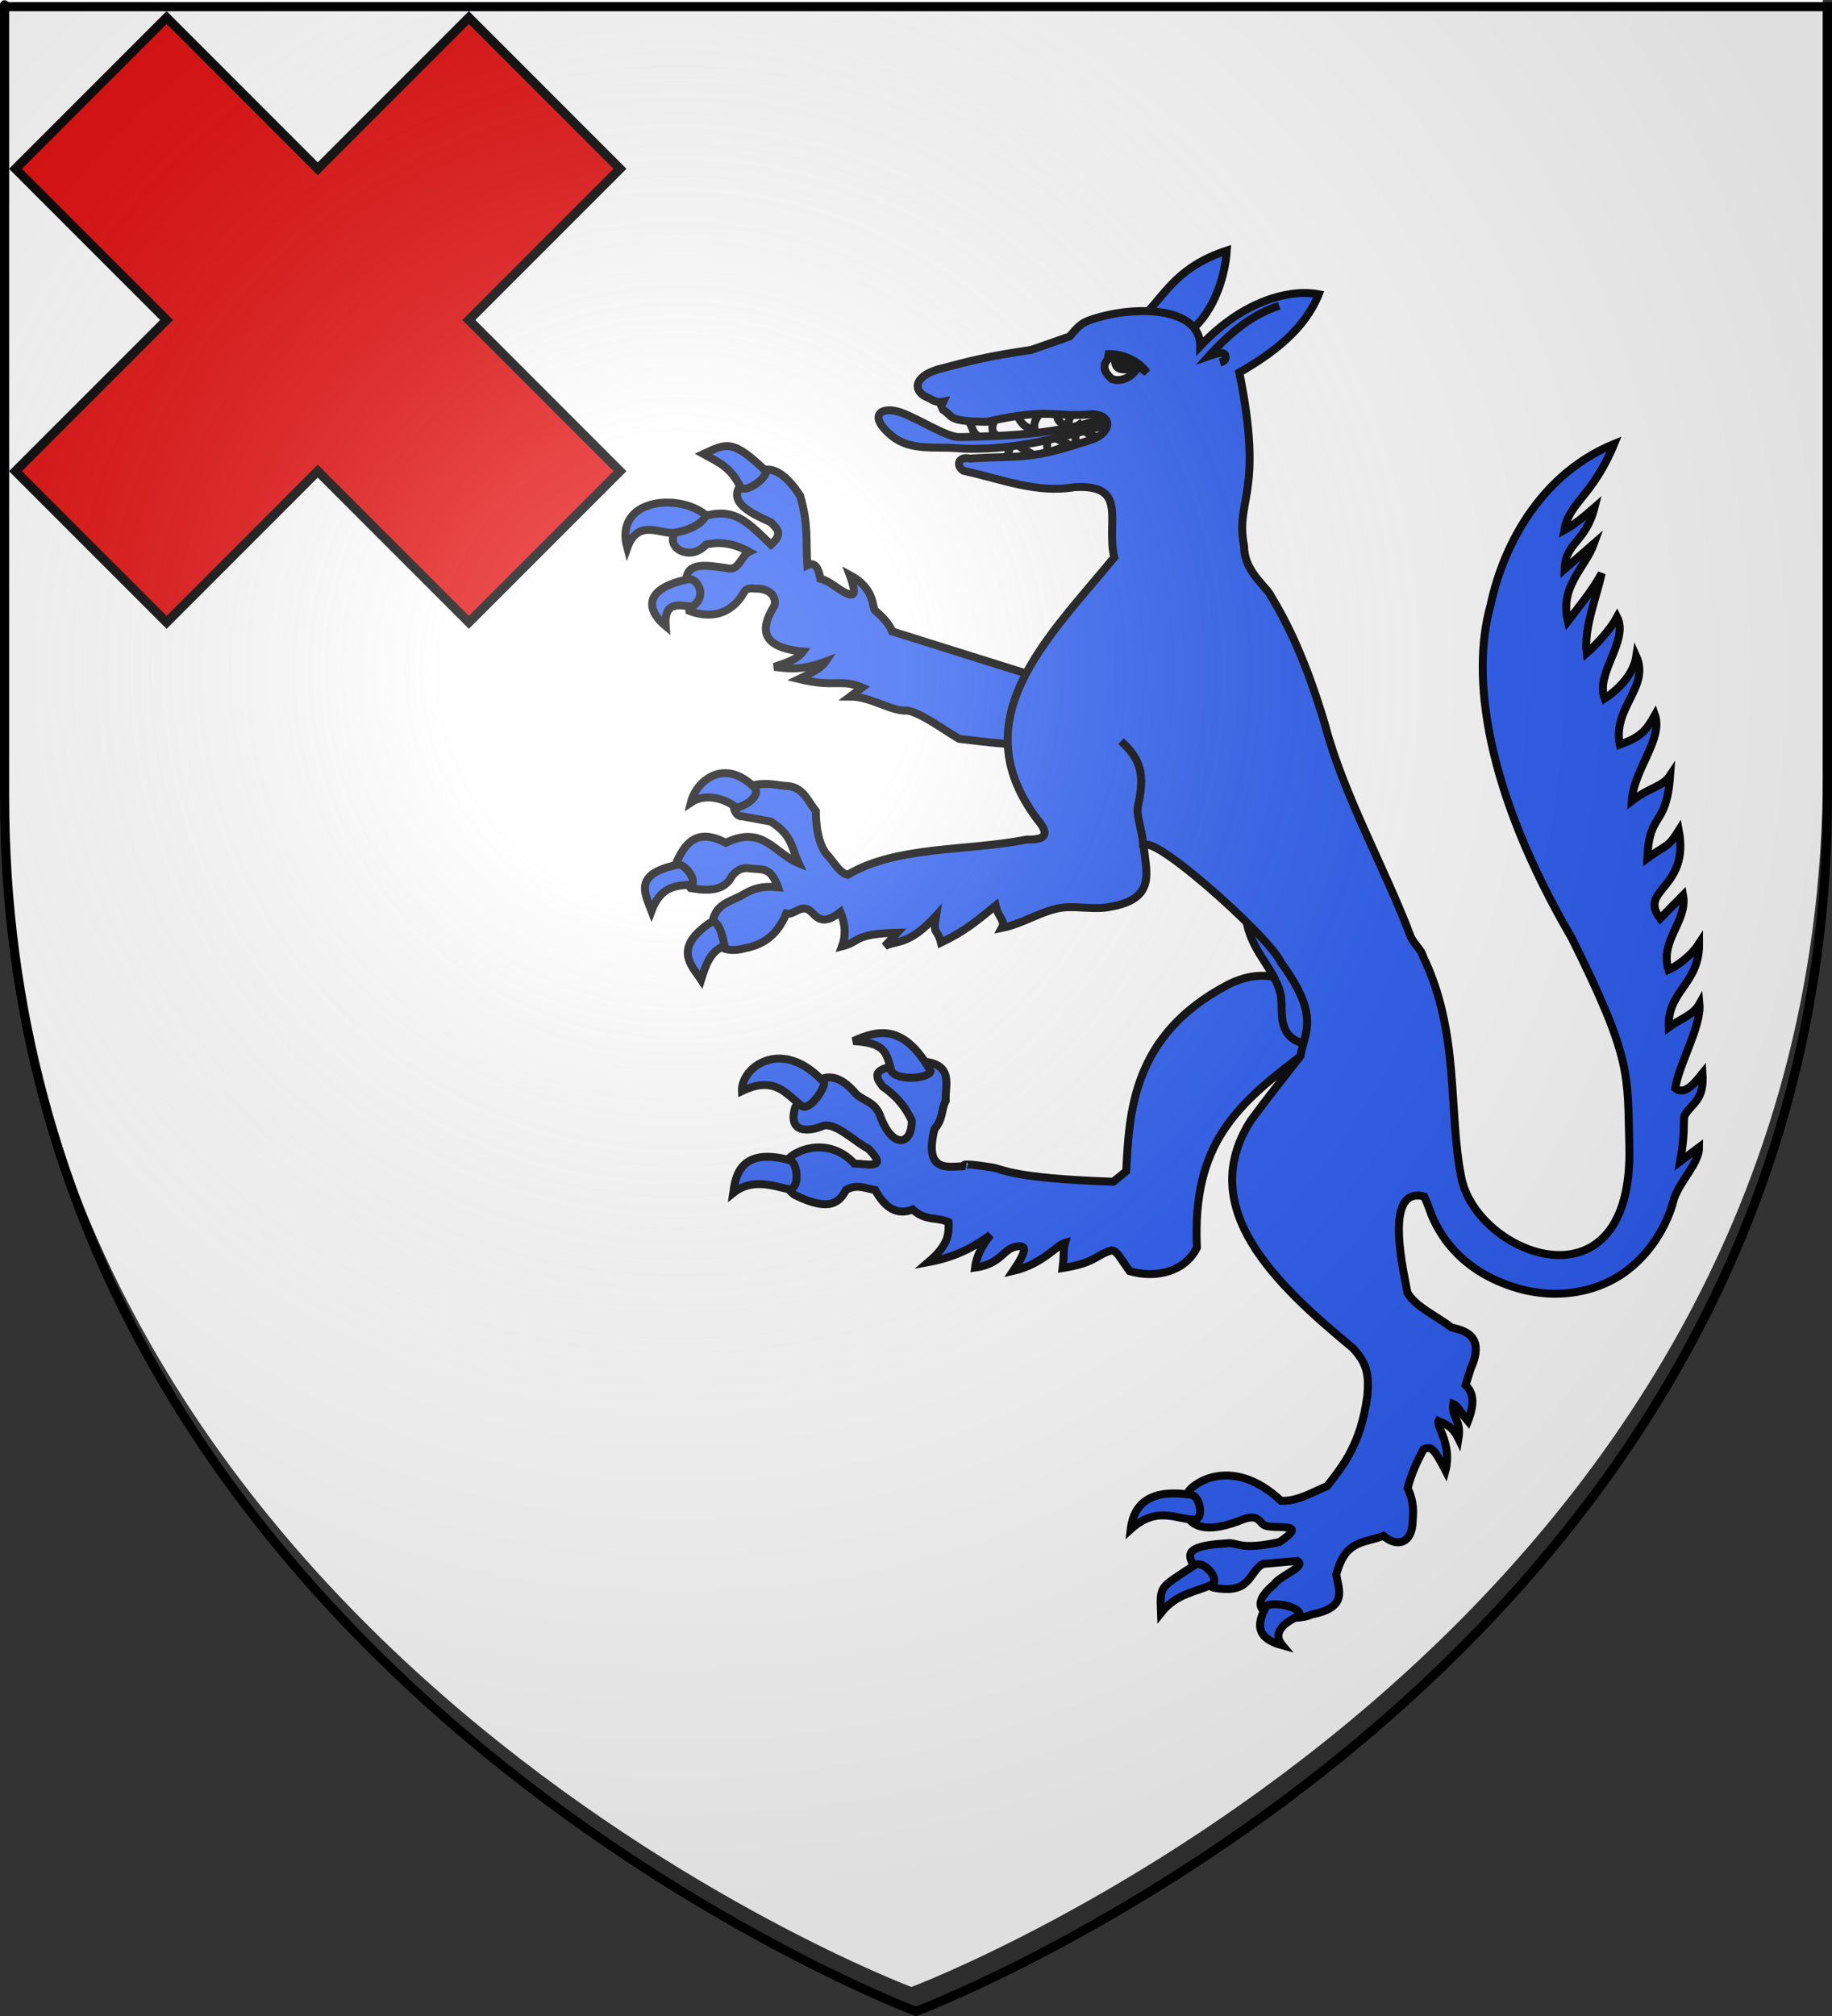
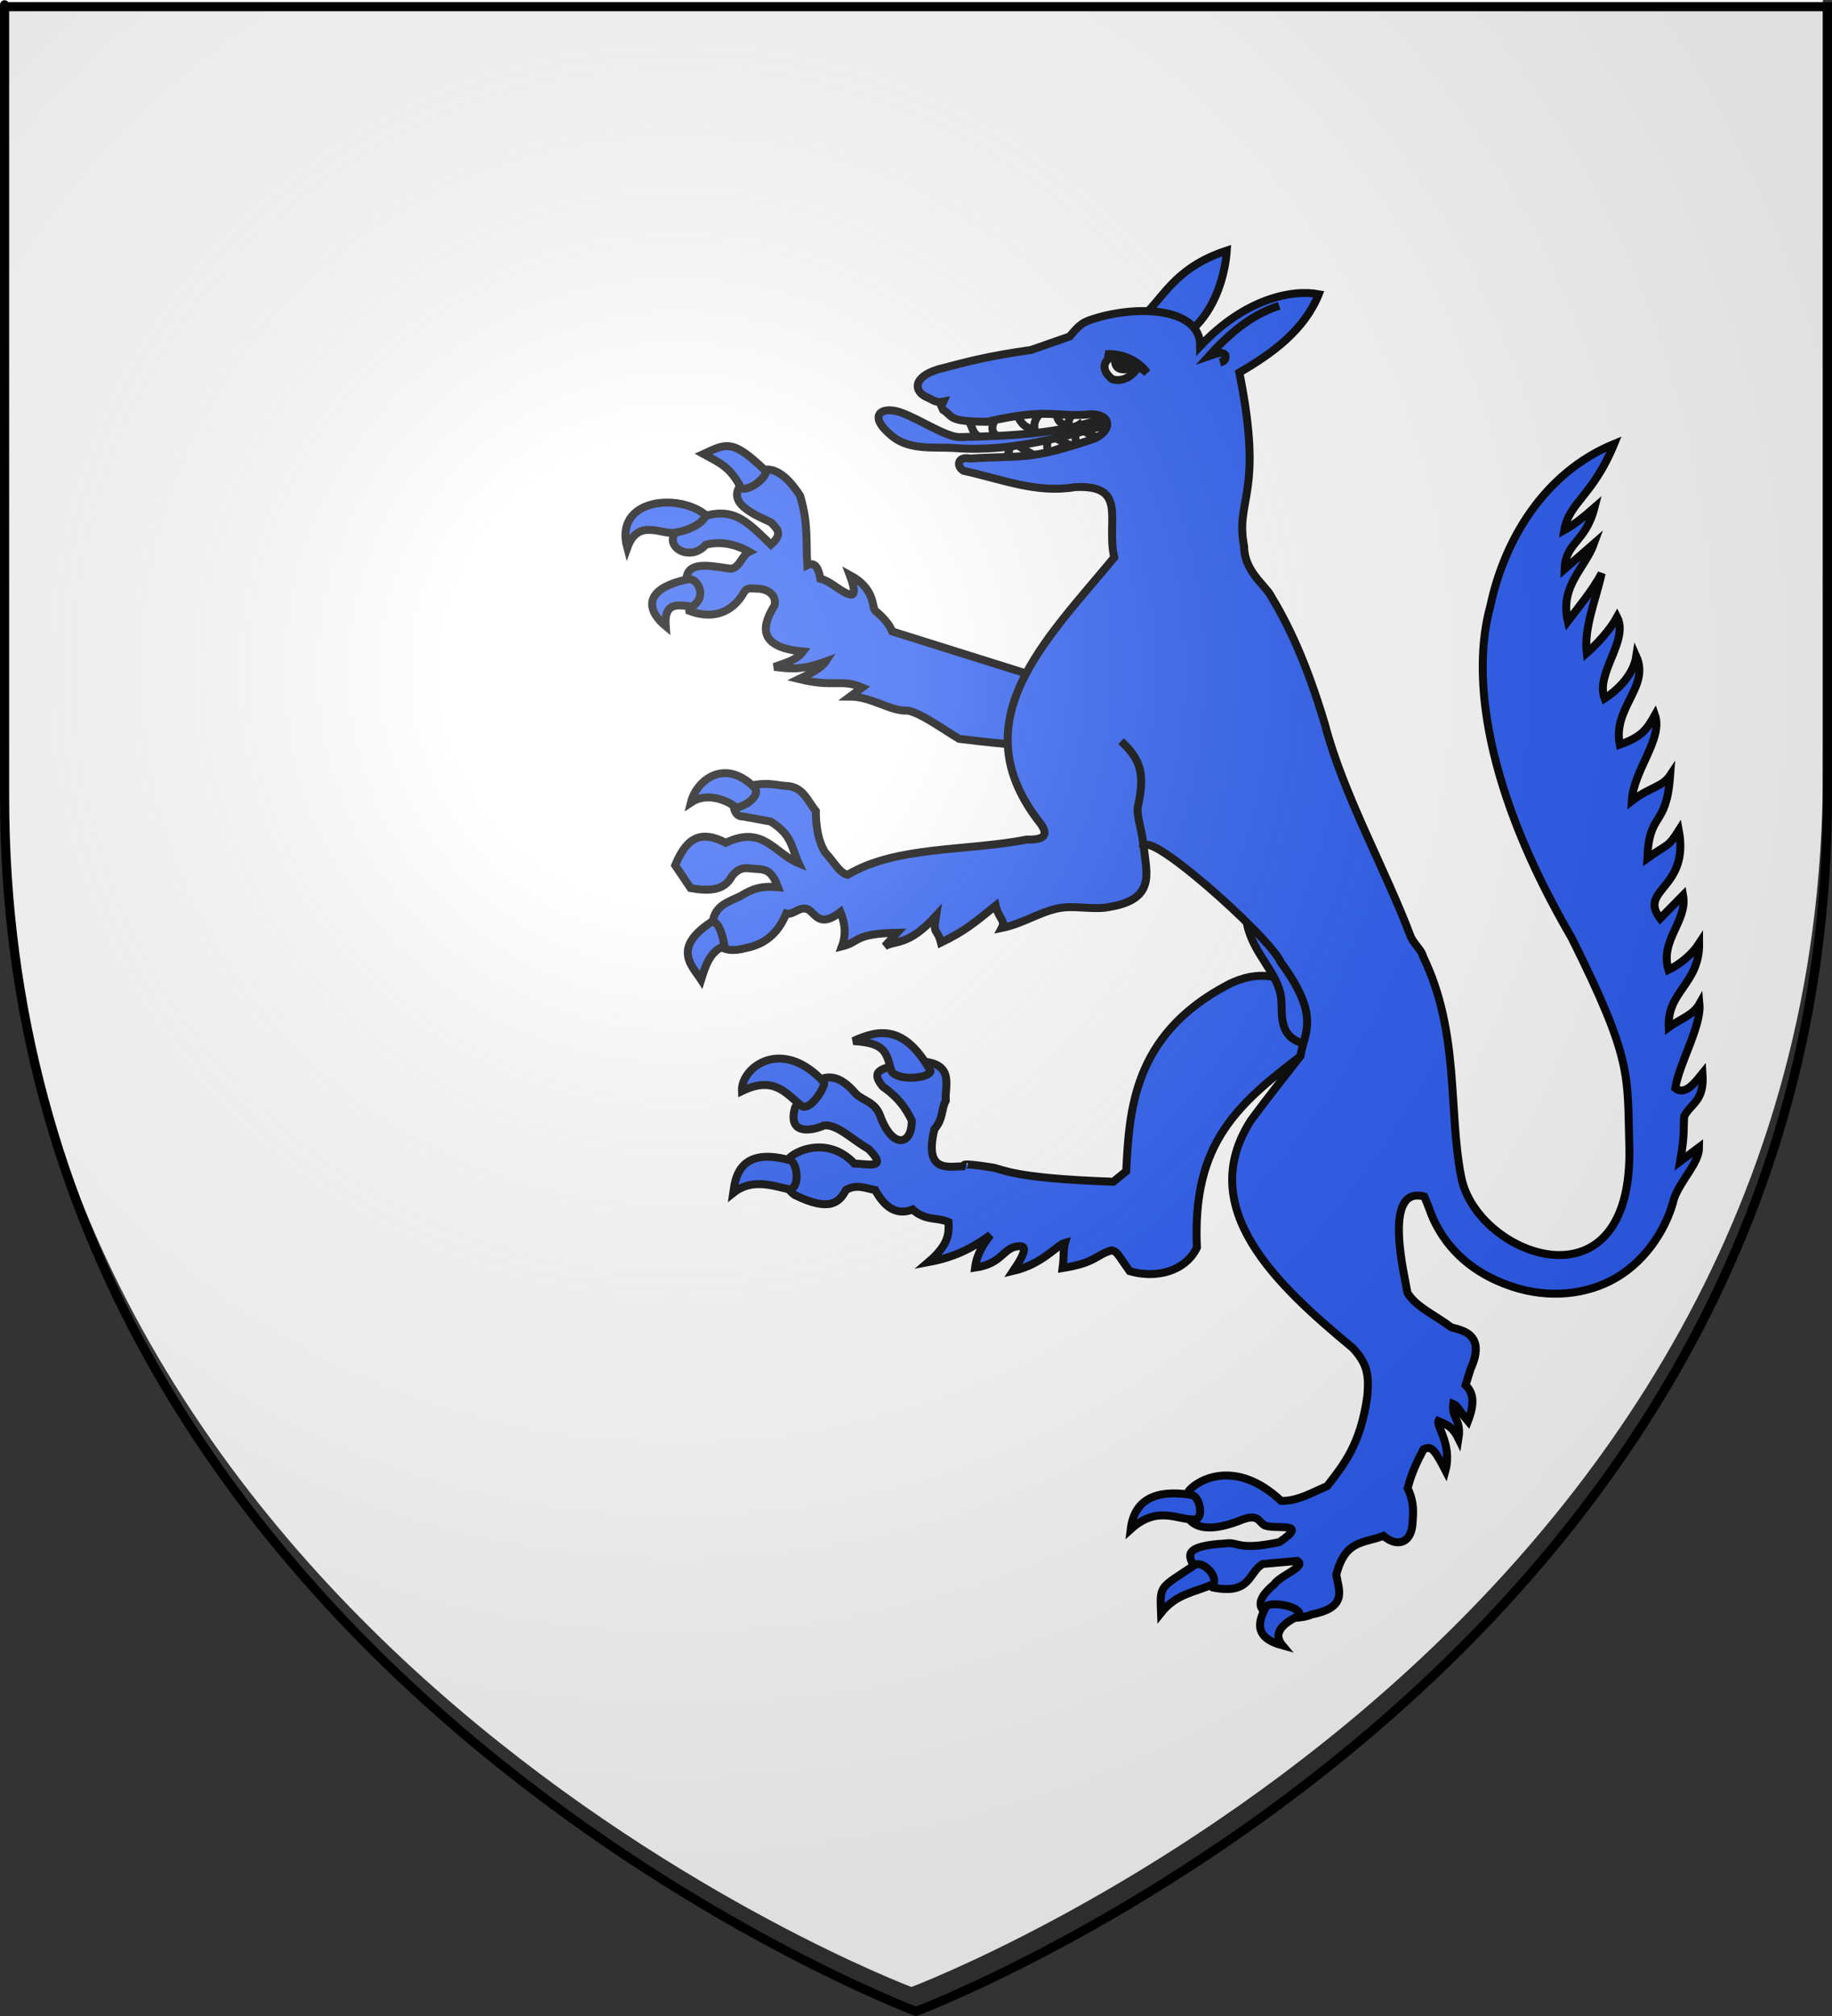
<svg xmlns="http://www.w3.org/2000/svg" xmlns:ns1="http://sodipodi.sourceforge.net/DTD/sodipodi-0.dtd" xmlns:ns2="http://www.inkscape.org/namespaces/inkscape" xmlns:xlink="http://www.w3.org/1999/xlink" height="660" width="600" version="1.0" id="svg2" ns1:version="0.32" ns2:version="0.44.1" ns1:docname="Blason_ville_Saint_Trinit.svg" ns1:docbase="C:\Documents and Settings\Guy\Mes documents\Généalogie\Familles\Blasons\Blasons Wikipedia\Projet truc" ns2:export-filename="/Users/olivier/Desktop/Blason Rouge/Blason_Vide_3D.png" ns2:export-xdpi="144" ns2:export-ydpi="144">
  <rect width="100%" height="100%" fill="#333333" stroke="none" />
  <ns1:namedview ns2:window-height="740" ns2:window-width="1280" ns2:pageshadow="2" ns2:pageopacity="0.0" guidetolerance="10.0" gridtolerance="10.0" objecttolerance="10.0" borderopacity="1.0" bordercolor="#666666" pagecolor="#ffffff" id="base" showgrid="false" height="660px" ns2:zoom="11.313709" ns2:cx="36.973357" ns2:cy="609.12082" ns2:window-x="-4" ns2:window-y="-4" ns2:current-layer="layer3" />
  <desc id="desc4">Flag of Canton of Valais (Wallis)</desc>
  <defs id="defs6">
    <linearGradient id="linearGradient2893">
      <stop style="stop-color:white;stop-opacity:0.314;" offset="0" id="stop2895" />
      <stop id="stop2897" offset="0.19" style="stop-color:white;stop-opacity:0.251;" />
      <stop style="stop-color:#6b6b6b;stop-opacity:0.125;" offset="0.6" id="stop2901" />
      <stop style="stop-color:black;stop-opacity:0.125;" offset="1" id="stop2899" />
    </linearGradient>
    <radialGradient ns2:collect="always" xlink:href="#linearGradient2893" id="radialGradient3163" gradientUnits="userSpaceOnUse" gradientTransform="matrix(1.353,0,0,1.349,-77.629,-85.747)" cx="221.445" cy="226.331" fx="221.445" fy="226.331" r="300" />
  </defs>
  <g ns2:groupmode="layer" id="layer4" ns2:label="Meubles" ns1:insensitive="true" />
  <g ns2:groupmode="layer" id="layer3" ns2:label="Fond écu" style="display:inline" ns1:insensitive="true">
    <path id="path2855" style="fill:white;fill-opacity:1;fill-rule:evenodd;stroke:none;stroke-width:1px;stroke-linecap:butt;stroke-linejoin:miter;stroke-opacity:1" d="M 298.5,650.5 C 298.5,650.5 597,538.18 597,252.728 C 597,-32.723 597,-5.824 597,-5.824 L 0,-5.824 L 0,252.728 C 0,538.18 298.5,650.5 298.5,650.5 z " ns1:nodetypes="cccccc" />
    <g id="g2061" transform="matrix(0.869,0,0,0.867,120.548,38.502)">
      <path ns1:nodetypes="cccc" id="path1906" d="M 226.721,115.071 C 228.544,118.604 227.789,122.063 237.648,120.764 C 234.08,118.237 235.189,116.369 236.742,112.77 L 226.721,115.071 z " style="color:black;fill:white;fill-opacity:1;fill-rule:evenodd;stroke:black;stroke-width:3;stroke-linecap:butt;stroke-linejoin:miter;marker:none;marker-start:none;marker-mid:none;marker-end:none;stroke-miterlimit:4;stroke-dasharray:none;stroke-dashoffset:0;stroke-opacity:1;visibility:visible;display:inline;overflow:visible" />
      <path ns1:nodetypes="cccc" id="path1908" d="M 244.471,111.699 C 245.397,114.197 246.791,117.118 251.229,117.856 C 250.548,114.501 252.387,112.899 254.096,110.504 L 244.471,111.699 z " style="color:black;fill:white;fill-opacity:1;fill-rule:evenodd;stroke:black;stroke-width:3;stroke-linecap:butt;stroke-linejoin:miter;marker:none;marker-start:none;marker-mid:none;marker-end:none;stroke-miterlimit:4;stroke-dasharray:none;stroke-dashoffset:0;stroke-opacity:1;visibility:visible;display:inline;overflow:visible" />
      <path ns1:nodetypes="cccc" id="path1910" d="M 259.766,111.552 C 259.334,113.552 260.3,115.26 263.293,116.543 C 264.507,114.065 264.037,113.096 266.392,110.985 L 259.766,111.552 z " style="color:black;fill:white;fill-opacity:1;fill-rule:evenodd;stroke:black;stroke-width:3;stroke-linecap:butt;stroke-linejoin:miter;marker:none;marker-start:none;marker-mid:none;marker-end:none;stroke-miterlimit:4;stroke-dasharray:none;stroke-dashoffset:0;stroke-opacity:1;visibility:visible;display:inline;overflow:visible" />
      <path ns1:nodetypes="cccc" id="path1912" d="M 266.688,123.498 C 266.75,121.448 266.034,117.14 267.92,115.926 C 269.454,119.176 272.86,119.709 275.588,121.227 L 266.688,123.498 z " style="color:black;fill:white;fill-opacity:1;fill-rule:evenodd;stroke:black;stroke-width:3;stroke-linecap:butt;stroke-linejoin:miter;marker:none;marker-start:none;marker-mid:none;marker-end:none;stroke-miterlimit:4;stroke-dasharray:none;stroke-dashoffset:0;stroke-opacity:1;visibility:visible;display:inline;overflow:visible" />
      <path ns1:nodetypes="cccc" id="path1914" d="M 264.446,123.557 C 261.857,122.262 258.356,121.318 257.92,119.194 C 255.847,120.853 255.654,123.498 256.173,126.516 L 264.446,123.557 z " style="color:black;fill:white;fill-opacity:1;fill-rule:evenodd;stroke:black;stroke-width:3;stroke-linecap:butt;stroke-linejoin:miter;marker:none;marker-start:none;marker-mid:none;marker-end:none;stroke-miterlimit:4;stroke-dasharray:none;stroke-dashoffset:0;stroke-opacity:1;visibility:visible;display:inline;overflow:visible" />
      <path ns1:nodetypes="cccc" id="path1916" d="M 251.797,127.942 C 248.743,125.956 244.055,124.311 244.055,121.685 C 241.528,123.7 241.749,126.216 240.454,129.037 L 251.797,127.942 z " style="color:black;fill:white;fill-opacity:1;fill-rule:evenodd;stroke:black;stroke-width:3;stroke-linecap:butt;stroke-linejoin:miter;marker:none;marker-start:none;marker-mid:none;marker-end:none;stroke-miterlimit:4;stroke-dasharray:none;stroke-dashoffset:0;stroke-opacity:1;visibility:visible;display:inline;overflow:visible" />
      <path ns1:nodetypes="csssccc" id="path2872" d="M 223.275,120.641 C 218.394,121.013 208.165,114.012 200.935,111.398 C 193.412,108.679 187.938,112.493 197.506,120.281 C 204.368,125.866 213.612,124.196 221.619,124.803 C 242.69,126.4 263.489,120.21 283.524,114.622 C 287.472,114.201 286.265,108.461 282.532,111.244 C 265.123,119.426 242.492,120.206 223.275,120.641 z " style="fill:#2b5df2;fill-opacity:1;fill-rule:evenodd;stroke:black;stroke-width:3;stroke-linecap:butt;stroke-linejoin:miter;stroke-miterlimit:4;stroke-dasharray:none;stroke-opacity:1" />
      <path ns1:nodetypes="cccccccccccccccccccccccccccccccsccc" id="path1902" d="M 323.971,327.48 C 347.151,315.365 364.384,338.093 354.165,352.351 C 327.485,372.451 310.593,386.924 312.373,426.699 C 307.978,435.792 296.798,438.487 287.016,435.573 C 282.698,429.511 282.344,428.122 280.263,427.735 C 274.253,429.393 274.445,432.398 261.751,434.42 C 262.472,428.746 261.819,428.041 262.689,424.856 C 259.648,425.683 254.149,432.957 243.156,435.503 C 248.622,427.41 247.818,425.96 245.103,426.171 C 239.26,426.625 239.091,432.817 228.769,434.255 C 229.335,429.518 231.671,425.594 234.561,421.925 C 228.651,426.11 222.279,430.107 211.19,432.174 C 219.069,425.432 218.906,421.249 218.758,417.061 C 214.628,415.145 209.926,416.687 205.267,412.301 C 199.235,414.659 194.764,411.604 191.126,404.962 C 187.572,404.36 184.247,402.556 180.131,404.907 C 177.83,409.157 174.5,413.626 160.769,406.804 C 155.124,402.655 158.762,398.554 157.766,394.429 C 158.271,391.199 172.527,383.452 183.27,394.955 C 188.041,395.018 196.473,397.417 188.582,389.4 C 183.024,386.417 176.956,380.058 171.924,380.545 C 165.879,383.175 158.067,383.498 160.971,373.712 C 167.416,362.527 174.642,357.588 183.87,368.644 C 186.934,371.443 191.147,371.683 193.054,377.062 C 197.573,389.425 204.956,388.339 204.919,378.716 C 202.875,374.453 200.11,370.187 194.002,365.903 C 188.332,359.15 195.816,359.017 198.448,357.951 L 209.012,356.409 C 221.1,357.437 217.297,365.72 217.718,371.205 C 215.854,374.853 216.9,377.864 213.448,381.983 C 209.3,399.025 219.186,395.924 225.044,395.961 C 225.044,395.961 221.399,394.217 235.156,396.411 C 239.399,397.087 242.534,400.501 280.86,401.822 L 285.722,397.859 C 286.921,375.817 287.853,346.502 323.971,327.48 z " style="color:black;fill:#2b5df2;fill-opacity:1;fill-rule:evenodd;stroke:black;stroke-width:3;stroke-linecap:butt;stroke-linejoin:miter;marker:none;marker-start:none;marker-mid:none;marker-end:none;stroke-miterlimit:4;stroke-dasharray:none;stroke-dashoffset:0;stroke-opacity:1;visibility:visible;display:inline;overflow:visible" />
      <path ns1:nodetypes="cccsc" id="path1917" d="M 354.062,349.997 C 355.227,344.584 360.518,340.381 359.219,334.099 C 361.067,322.637 345.154,317.331 331.243,304.434 C 333.599,316.066 343.113,322.858 344.163,332.736 C 344.742,338.187 342.512,347.811 354.062,349.997 z " style="fill:#2b5df2;fill-opacity:1;fill-rule:evenodd;stroke:black;stroke-width:3;stroke-linecap:butt;stroke-linejoin:miter;stroke-miterlimit:4;stroke-dasharray:none;stroke-opacity:1" />
      <path ns1:nodetypes="cccc" id="path3696" d="M 309.738,80.735 C 319.703,72.513 323.092,58.43 323.633,50.209 C 305.835,56.051 300.937,65.736 293.669,73.458 L 309.738,80.735 z " style="color:black;fill:#2b5df2;fill-opacity:1;fill-rule:evenodd;stroke:black;stroke-width:3;stroke-linecap:butt;stroke-linejoin:miter;marker:none;marker-start:none;marker-mid:none;marker-end:none;stroke-miterlimit:4;stroke-dasharray:none;stroke-dashoffset:0;stroke-opacity:1;visibility:visible;display:inline;overflow:visible" />
      <path ns1:nodetypes="ccccccccccccccccccccccccscscc" id="path8219" d="M 259.768,236.869 C 255.886,238.779 226.311,234.988 222.745,234.574 C 216.303,230.743 208.468,224.869 203.331,223.905 C 197.131,224.372 189.737,218.639 181.674,218.615 L 186.223,215.209 C 178.203,211.775 175.887,215.326 162.392,212.01 C 166.564,209.989 170.759,207.972 172.445,205.406 C 162.638,209.009 158.164,207.949 153.096,207.408 C 157.54,205.798 161.567,204.812 163.929,201.611 C 145.122,199.865 149.407,190.437 153.184,184.218 C 153.903,181.31 152.05,178.299 147.098,177.864 C 145.039,178.048 142.917,176.87 141.494,179.556 C 138.157,185.365 131.566,190.17 121.09,186.279 L 120.069,173.4 C 121.187,167.656 128.597,169.212 135.495,170.173 C 139.75,171.326 140.578,165.431 143.626,163.936 C 136.327,159.891 130.699,160.44 127.354,161.237 C 120.081,169.488 107.02,159.002 121.124,152.72 C 136.635,145.391 141.87,151.59 151.845,161.246 C 156.576,157.08 154.091,155.256 151.845,152.84 C 144.04,149.249 132.719,144.294 143.44,135.777 C 147.832,132.639 153.931,129.116 162.822,142.77 C 166.088,153.951 164.92,159.72 165.557,169.016 C 168.493,167.603 169.761,170.193 170.469,174.127 C 173.753,174.806 177.118,178.175 180.318,179.616 C 182.52,180.607 184.644,181.033 181.529,172.695 C 191.38,177.975 189.787,185.092 191.164,186.223 C 194.234,188.744 196.528,191.45 197.53,194.021 L 258.978,213.338" style="color:black;fill:#2b5df2;fill-opacity:1;fill-rule:evenodd;stroke:black;stroke-width:3;stroke-linecap:butt;stroke-linejoin:miter;marker:none;marker-start:none;marker-mid:none;marker-end:none;stroke-miterlimit:4;stroke-dasharray:none;stroke-dashoffset:0;stroke-opacity:1;visibility:visible;display:inline;overflow:visible" />
      <path ns1:nodetypes="cccccccccscccscccccccccscccccccccccccccccccccccccccccccsscccccccccccccccccccccccccccccccccccccscccccccccccccccccccccccccccccc" id="path1882" d="M 281.224,166.071 C 277.996,152.437 286.762,138.403 266.259,139.545 C 251.967,141.974 239.054,136.597 224.397,133.35 C 221.52,131.599 222.272,127.73 226.836,128.748 C 246.745,127.44 249.049,129.672 273.775,121.197 C 279.975,118.429 280.729,112.345 272.786,111.993 C 258.824,113.387 257.189,109.354 233.297,114.858 C 218.287,114.776 220.838,113 216.684,110.337 C 214.207,104.86 216.265,108.913 216.934,107.227 C 213.929,107.859 212.773,106.498 210.749,105.652 C 205.736,103.556 204.994,98.098 214.773,95.077 C 227.18,91.794 233.645,90.088 249.911,87.726 L 264.415,82.647 C 268.34,77.959 269.305,77.126 275.156,75.466 C 292.159,70.643 313.69,72.46 313.628,86.264 C 330.339,68.463 348.095,64.748 358.293,66.691 C 352.916,80.069 341.146,88.873 328.362,96.275 C 337.757,142.82 326.68,143.875 330.14,161.78 C 330.21,170.543 336.663,175.407 339.766,179.77 C 346.688,191.201 353.423,205.049 360.609,229.071 C 367.551,255.707 383.393,283.741 393.077,309.586 C 394.76,312.708 397.137,314.496 397.625,316.818 C 411.522,345.635 407.042,374.988 411.978,399.985 C 417.635,429.907 477.245,452.511 475.335,387.914 C 474.55,361.374 476.66,356.089 453.648,309.797 C 421.045,253.826 415.619,210.661 423.011,184.255 C 428.228,159.586 443.169,134.086 469.633,123.204 C 461.542,142.997 452.668,145.167 450.844,155.776 C 454.214,153.947 458.102,150.876 462.216,147.26 C 458.782,160.663 451.269,160.263 450.975,170.479 L 462.051,160.797 C 458.738,170.078 449.023,176.837 452.171,190.173 C 455.885,185.262 461.575,178.434 464.918,172.063 C 462.662,182.356 458.179,192.598 459.29,202.186 C 463.02,198.884 467.982,193.622 470.736,188.587 C 475.296,197.513 462.398,209.873 466.035,219.34 C 472.056,215.408 477,209.687 477.961,203.413 C 483.181,215.017 468.984,222.758 471.738,236.766 C 480.069,233.803 481.866,231.109 485.001,225.583 C 488.145,234.629 476.926,246.34 476.274,258.026 C 483.036,252.782 487.811,252.782 490.725,248.382 C 489.289,268.562 482.858,261.539 482.116,279.675 C 489.832,274.1 489.76,275.864 493.992,269.154 C 498.136,291.321 478.555,291.301 486.973,302.417 L 495.597,293.624 C 497.365,303.527 486.743,310.53 490.104,321.811 C 494.353,319.786 499.01,315.972 501.662,311.863 C 501.799,327.178 489.556,329.809 490.202,343.477 C 493.917,340.659 499.416,338.981 501.77,334.723 C 502.525,343.103 494.018,357.386 492.674,366.488 C 496.456,369.558 500.458,363.872 502.925,360.847 C 503.647,371.343 498.994,371.84 496.036,377.037 C 495.664,382.232 496.261,383.788 494.519,394.13 L 501.644,388.798 C 501.636,394.795 494.88,400.888 492.211,408.115 C 489.87,417.903 482.784,430.852 470.251,438.154 C 459.55,444.389 445.253,446.162 431.053,441.375 C 421.755,438.24 412.025,432.723 405.022,422.308 C 400.434,415.203 400.377,412.359 398.068,407.396 C 382.024,403.094 390.801,437.883 391.723,443.734 C 394.869,449.077 402.041,452.094 408.252,456.796 C 412.008,457.904 421.577,459.148 415.536,472.483 L 413.626,478.614 C 416.671,481.595 417.108,485.474 414.526,492.218 C 411.712,488.906 410.556,486.327 408.976,485.721 C 408.234,490.83 412.13,491.676 410.953,498.81 C 408.587,493.967 405.982,493.33 403.405,492.206 C 402.577,493.943 408.607,501.387 406.054,510.819 C 401.468,501.89 400.455,501.71 397.811,502.813 C 395.424,507.303 393.198,511.97 391.801,517.547 C 394.283,522.832 393.933,526.513 393.68,530.248 C 393.402,538.292 387.972,540.069 382.694,535.546 C 375.008,538.447 368.281,537.032 364.903,550.179 C 365.824,556.067 369.35,562.525 355.64,565.211 C 349.458,568.287 326.157,566.623 341.466,553.854 C 343.723,550.425 353.951,547.068 350.184,545.002 L 337.247,546.144 C 331.715,549.123 332.946,558.008 318.294,555.019 L 311.471,549.491 C 312.683,545.522 301.912,539.604 323.535,538.374 C 327.946,537.75 327.885,541.231 343.465,537.897 C 355.663,529.603 340.642,533.601 337.545,531.352 C 335.666,530.027 335.296,527.334 329.798,529.29 C 318.076,534.076 310.548,533.437 307.878,526.51 L 309.428,518.412 C 313.06,514.142 327.147,506.431 344.104,522.317 C 350.326,522.527 355.896,519.062 361.476,516.748 C 367.579,508.812 374.072,501.128 376.607,482.672 C 377.298,474.722 376.565,470.458 371.103,464.593 C 341.678,440.211 311.716,411.64 332.685,378.709 C 338.527,370.722 345.117,362.464 351.394,354.351 C 352.865,345.194 359.127,339.577 343.946,318.879 C 340.064,309.512 290.419,265.249 292.46,276.319 C 293.325,285.109 296.834,295.111 279.717,297.997 C 274.42,299.213 267.559,297.72 262.261,298.248 C 254.449,299.027 247.418,304.245 238.824,306.006 C 240.376,303.09 237.605,302.414 236.522,297.569 C 227.939,304.566 224.496,307.326 215.895,311.538 C 214.428,305.655 212.803,309.114 214.041,301.454 C 203.583,312.899 198.915,310.561 194.748,312.882 L 199.406,307.789 C 182.928,308.171 185.536,311.234 178.606,312.958 C 179.892,309.475 180.226,305.453 178.013,299.988 C 171.059,305.379 169.177,301.84 166.608,299.51 C 163.21,296.799 160.523,301.346 157.609,300.538 C 154.42,308.306 149.315,312.243 142.215,313.614 C 131.057,316.639 128.779,309.016 129.822,303.932 C 130.786,297.275 135.986,296.145 140.37,293.951 C 145.311,290.903 148.641,290.083 154.488,290.594 C 151.593,282.655 148.659,284.124 143.568,283.462 C 140.714,283.052 138.735,284.4 137.107,286.45 C 134.336,291.905 128.422,292.206 121.549,290.932 L 115.747,282.325 C 119.19,274.223 123.637,267.942 134.8,273.839 C 148.875,267.047 152.96,277.676 162.279,281.558 C 159.422,275.336 159.874,270.913 151.71,265.801 L 141.294,263.888 C 136.024,264.204 136.311,251.944 144.624,252.144 C 150.856,250.952 153.435,252.062 157.314,252.353 C 163.979,252.444 165.56,258.001 168.752,261.827 C 168.801,271.637 171.219,275.702 172.29,277.524 C 175.564,280.931 177.563,285.216 180.749,285.913 C 199.067,274.939 225.732,277.042 248.224,272.617 C 253.692,272.723 257.076,271.648 253.465,266.61 C 222.943,228.014 255.122,197.729 281.224,166.071 z " style="color:black;fill:#2b5df2;fill-opacity:1;fill-rule:evenodd;stroke:black;stroke-width:3;stroke-linecap:butt;stroke-linejoin:miter;marker:none;marker-start:none;marker-mid:none;marker-end:none;stroke-miterlimit:4;stroke-dasharray:none;stroke-dashoffset:0;stroke-opacity:1;visibility:visible;display:inline;overflow:visible" />
      <path ns1:nodetypes="cccc" id="path1920" d="M 343.377,71.039 C 334.54,73.909 326.349,79.525 316.858,90.089 C 319.242,89.278 321.809,88.092 323.055,89.611 C 323.334,90.773 323.312,91.868 321.077,92.48" style="color:black;fill:#2b5df2;fill-opacity:0.991;fill-rule:evenodd;stroke:black;stroke-width:3;stroke-linecap:butt;stroke-linejoin:miter;marker:none;marker-start:none;marker-mid:none;marker-end:none;stroke-miterlimit:4;stroke-dasharray:none;stroke-dashoffset:0;stroke-opacity:1;visibility:visible;display:inline;overflow:visible" />
      <path ns1:nodetypes="cccc" id="path1918" d="M 279.511,90.536 C 277.67,92.283 275.85,94.768 280.36,98.747 C 284.427,100.114 288.511,97.372 290.216,94.025 C 287.882,92.273 283.779,88.114 279.511,90.536 z " style="color:black;fill:white;fill-opacity:1;fill-rule:evenodd;stroke:black;stroke-width:3;stroke-linecap:butt;stroke-linejoin:miter;marker:none;marker-start:none;marker-mid:none;marker-end:none;stroke-miterlimit:4;stroke-dasharray:none;stroke-dashoffset:0;stroke-opacity:1;visibility:visible;display:inline;overflow:visible" />
      <path ns1:nodetypes="cccccc" id="path2809" d="M 293.504,96.304 L 288.568,92.427 C 287.714,93.846 287.143,95.43 284.035,95.011 C 281.679,94.634 281.494,92.776 281.398,90.858 L 277.962,89.326 C 285.413,88.828 291.246,92.884 293.504,96.304 z " style="color:black;fill:black;fill-opacity:1;fill-rule:evenodd;stroke:black;stroke-width:3;stroke-linecap:butt;stroke-linejoin:miter;marker:none;marker-start:none;marker-mid:none;marker-end:none;stroke-miterlimit:4;stroke-dasharray:none;stroke-dashoffset:0;stroke-opacity:1;visibility:visible;display:inline;overflow:visible" />
      <path ns1:nodetypes="cccc" id="path3698" d="M 126.407,127.022 C 135.106,122.993 137.354,121.353 149.835,133.416 C 150.746,135.235 144.191,141.05 140.688,140.035 C 136.454,131.863 132.882,130.603 126.407,127.022 z " style="color:black;fill:#2b5df2;fill-opacity:1;fill-rule:evenodd;stroke:black;stroke-width:3;stroke-linecap:butt;stroke-linejoin:miter;marker:none;marker-start:none;marker-mid:none;marker-end:none;stroke-miterlimit:4;stroke-dasharray:none;stroke-dashoffset:0;stroke-opacity:1;visibility:visible;display:inline;overflow:visible" />
      <path ns1:nodetypes="cccc" id="path3700" d="M 97.68,162.455 C 101.73,151.06 110.669,157.65 115.603,156.739 C 123.179,155.51 127.123,151.818 127.206,150.016 C 117.091,141.694 92.623,143.8 97.68,162.455 z " style="color:black;fill:#2b5df2;fill-opacity:1;fill-rule:evenodd;stroke:black;stroke-width:3;stroke-linecap:butt;stroke-linejoin:miter;marker:none;marker-start:none;marker-mid:none;marker-end:none;stroke-miterlimit:4;stroke-dasharray:none;stroke-dashoffset:0;stroke-opacity:1;visibility:visible;display:inline;overflow:visible" />
      <path ns1:nodetypes="cccc" id="path3702" d="M 120.316,174.371 C 123.645,173.286 128.359,180.361 122.244,184.606 C 118.432,184.561 111.368,181.653 112.174,192.032 C 105.722,186.721 102.537,178.252 120.316,174.371 z " style="color:black;fill:#2b5df2;fill-opacity:1;fill-rule:evenodd;stroke:black;stroke-width:3;stroke-linecap:butt;stroke-linejoin:miter;marker:none;marker-start:none;marker-mid:none;marker-end:none;stroke-miterlimit:4;stroke-dasharray:none;stroke-dashoffset:0;stroke-opacity:1;visibility:visible;display:inline;overflow:visible" />
      <path ns1:nodetypes="cccc" id="path3704" d="M 145.568,252.914 C 134.36,241.682 123.747,250.23 121.674,258.609 C 127.684,254.598 135.273,257.662 138.888,260.639 C 145.381,258.739 147.457,254.633 145.568,252.914 z " style="color:black;fill:#2b5df2;fill-opacity:1;fill-rule:evenodd;stroke:black;stroke-width:3;stroke-linecap:butt;stroke-linejoin:miter;marker:none;marker-start:none;marker-mid:none;marker-end:none;stroke-miterlimit:4;stroke-dasharray:none;stroke-dashoffset:0;stroke-opacity:1;visibility:visible;display:inline;overflow:visible" />
-       <path ns1:nodetypes="cccc" id="path3706" d="M 116.39,282.191 C 100.193,285.611 104.125,292.531 106.814,299.538 C 110.348,290.077 116.266,289.978 122.109,289.587 C 123.76,287.509 119.03,281.214 116.39,282.191 z " style="color:black;fill:#2b5df2;fill-opacity:1;fill-rule:evenodd;stroke:black;stroke-width:3;stroke-linecap:butt;stroke-linejoin:miter;marker:none;marker-start:none;marker-mid:none;marker-end:none;stroke-miterlimit:4;stroke-dasharray:none;stroke-dashoffset:0;stroke-opacity:1;visibility:visible;display:inline;overflow:visible" />
      <path ns1:nodetypes="cccc" id="path3708" d="M 129.558,303.607 C 132.21,303.415 133.615,308.784 134.337,312.807 C 128.966,314.611 127.129,320.329 125.512,325.538 C 122.131,320.31 114.339,313.581 129.558,303.607 z " style="color:black;fill:#2b5df2;fill-opacity:1;fill-rule:evenodd;stroke:black;stroke-width:3;stroke-linecap:butt;stroke-linejoin:miter;marker:none;marker-start:none;marker-mid:none;marker-end:none;stroke-miterlimit:4;stroke-dasharray:none;stroke-dashoffset:0;stroke-opacity:1;visibility:visible;display:inline;overflow:visible" />
      <path ns1:nodetypes="cccc" id="path3710" d="M 140.91,367.573 C 153.354,361.586 157.52,368.724 163.653,373.36 C 167.031,374.717 172.188,366.128 171.907,364.377 C 156.003,346.815 140.482,358.63 140.91,367.573 z " style="color:black;fill:#2b5df2;fill-opacity:1;fill-rule:evenodd;stroke:black;stroke-width:3;stroke-linecap:butt;stroke-linejoin:miter;marker:none;marker-start:none;marker-mid:none;marker-end:none;stroke-miterlimit:4;stroke-dasharray:none;stroke-dashoffset:0;stroke-opacity:1;visibility:visible;display:inline;overflow:visible" />
      <path ns1:nodetypes="cccc" id="path3712" d="M 197.215,360.009 C 199.544,363.92 211.694,362.839 211.996,359.993 C 202.095,342.505 192.548,344.245 182.892,348.704 C 194.977,349.422 195.319,352.929 197.215,360.009 z " style="color:black;fill:#2b5df2;fill-opacity:1;fill-rule:evenodd;stroke:black;stroke-width:3;stroke-linecap:butt;stroke-linejoin:miter;marker:none;marker-start:none;marker-mid:none;marker-end:none;stroke-miterlimit:4;stroke-dasharray:none;stroke-dashoffset:0;stroke-opacity:1;visibility:visible;display:inline;overflow:visible" />
      <path ns1:nodetypes="cccc" id="path3714" d="M 158.572,393.603 C 139.061,388.355 138.299,401.648 137.637,406.034 C 144.774,400.326 152.817,403.43 158.692,404.699 C 163.187,404.326 161.682,393.493 158.572,393.603 z " style="color:black;fill:#2b5df2;fill-opacity:1;fill-rule:evenodd;stroke:black;stroke-width:3;stroke-linecap:butt;stroke-linejoin:miter;marker:none;marker-start:none;marker-mid:none;marker-end:none;stroke-miterlimit:4;stroke-dasharray:none;stroke-dashoffset:0;stroke-opacity:1;visibility:visible;display:inline;overflow:visible" />
      <path ns1:nodetypes="cccc" id="path3716" d="M 310.301,520.07 C 296.582,517.889 288.751,521.992 287.425,533.039 C 297.466,523.939 304.828,529.508 311.465,529.364 C 315.424,529.075 313.22,520.2 310.301,520.07 z " style="color:black;fill:#2b5df2;fill-opacity:1;fill-rule:evenodd;stroke:black;stroke-width:3;stroke-linecap:butt;stroke-linejoin:miter;marker:none;marker-start:none;marker-mid:none;marker-end:none;stroke-miterlimit:4;stroke-dasharray:none;stroke-dashoffset:0;stroke-opacity:1;visibility:visible;display:inline;overflow:visible" />
      <path ns1:nodetypes="cccc" id="path3718" d="M 311.272,546.749 C 298.27,555.355 298.436,554.138 298.846,564.611 C 304.77,557.137 311.936,556.848 318.426,553.764 C 320.729,550.885 314.128,544.281 311.272,546.749 z " style="color:black;fill:#2b5df2;fill-opacity:1;fill-rule:evenodd;stroke:black;stroke-width:3;stroke-linecap:butt;stroke-linejoin:miter;marker:none;marker-start:none;marker-mid:none;marker-end:none;stroke-miterlimit:4;stroke-dasharray:none;stroke-dashoffset:0;stroke-opacity:1;visibility:visible;display:inline;overflow:visible" />
      <path ns1:nodetypes="cccc" id="path3720" d="M 338.582,562.028 C 340.963,560.258 351.794,562.241 351.056,565.528 C 346.335,567.864 340.177,571.603 344.63,576.925 C 334.111,574.065 335.087,568.359 338.582,562.028 z " style="color:black;fill:#2b5df2;fill-opacity:1;fill-rule:evenodd;stroke:black;stroke-width:3;stroke-linecap:butt;stroke-linejoin:miter;marker:none;marker-start:none;marker-mid:none;marker-end:none;stroke-miterlimit:4;stroke-dasharray:none;stroke-dashoffset:0;stroke-opacity:1;visibility:visible;display:inline;overflow:visible" />
      <path ns1:nodetypes="csc" id="path8221" d="M 292,275.846 C 292.676,271.821 289.337,263.716 290.112,260.232 C 292.907,247.669 291.153,242.345 283.792,235.449" style="fill:none;fill-rule:evenodd;stroke:black;stroke-width:3;stroke-linecap:butt;stroke-linejoin:miter;stroke-miterlimit:4;stroke-dasharray:none;stroke-opacity:1" />
    </g>
-     <path style="color:black;fill:#e20909;fill-opacity:1;fill-rule:nonzero;stroke:black;stroke-width:3;stroke-linecap:butt;stroke-linejoin:miter;marker:none;marker-start:none;marker-mid:none;marker-end:none;stroke-miterlimit:4;stroke-dasharray:none;stroke-dashoffset:0;stroke-opacity:1;visibility:visible;display:inline;overflow:visible" d="M 5.07,55.259 L 54.567,104.756 L 5.07,154.254 L 54.567,203.751 L 104.065,154.254 L 153.562,203.751 L 203.06,154.254 L 153.562,104.756 L 203.06,55.259 L 153.562,5.761 L 104.065,55.259 L 54.567,5.761 L 5.07,55.259 z " id="rect2792" />
  </g>
  <g ns2:groupmode="layer" id="layer2" ns2:label="Reflet final" ns1:insensitive="true">
    <path ns1:nodetypes="cccccc" d="M 300,658.5 C 300,658.5 598.5,546.18 598.5,260.728 C 598.5,-24.723 598.5,2.176 598.5,2.176 L 1.5,2.176 L 1.5,260.728 C 1.5,546.18 300,658.5 300,658.5 z " style="opacity:1;fill:url(#radialGradient3163);fill-opacity:1;fill-rule:evenodd;stroke:none;stroke-width:1px;stroke-linecap:butt;stroke-linejoin:miter;stroke-opacity:1" id="path2875" ns2:export-xdpi="144" ns2:export-ydpi="144" />
  </g>
  <g ns2:groupmode="layer" id="layer1" ns2:label="Contour final" ns1:insensitive="true">
    <path ns1:nodetypes="cccccc" d="M 300,658.5 C 300,658.5 1.5,546.18 1.5,260.728 C 1.5,-24.723 1.5,2.176 1.5,2.176 L 598.5,2.176 L 598.5,260.728 C 598.5,546.18 300,658.5 300,658.5 z " style="opacity:1;fill:none;fill-opacity:1;fill-rule:evenodd;stroke:black;stroke-width:3;stroke-linecap:butt;stroke-linejoin:miter;stroke-miterlimit:4;stroke-dasharray:none;stroke-opacity:1" id="path1411" ns2:export-xdpi="144" ns2:export-ydpi="144" />
  </g>
</svg>